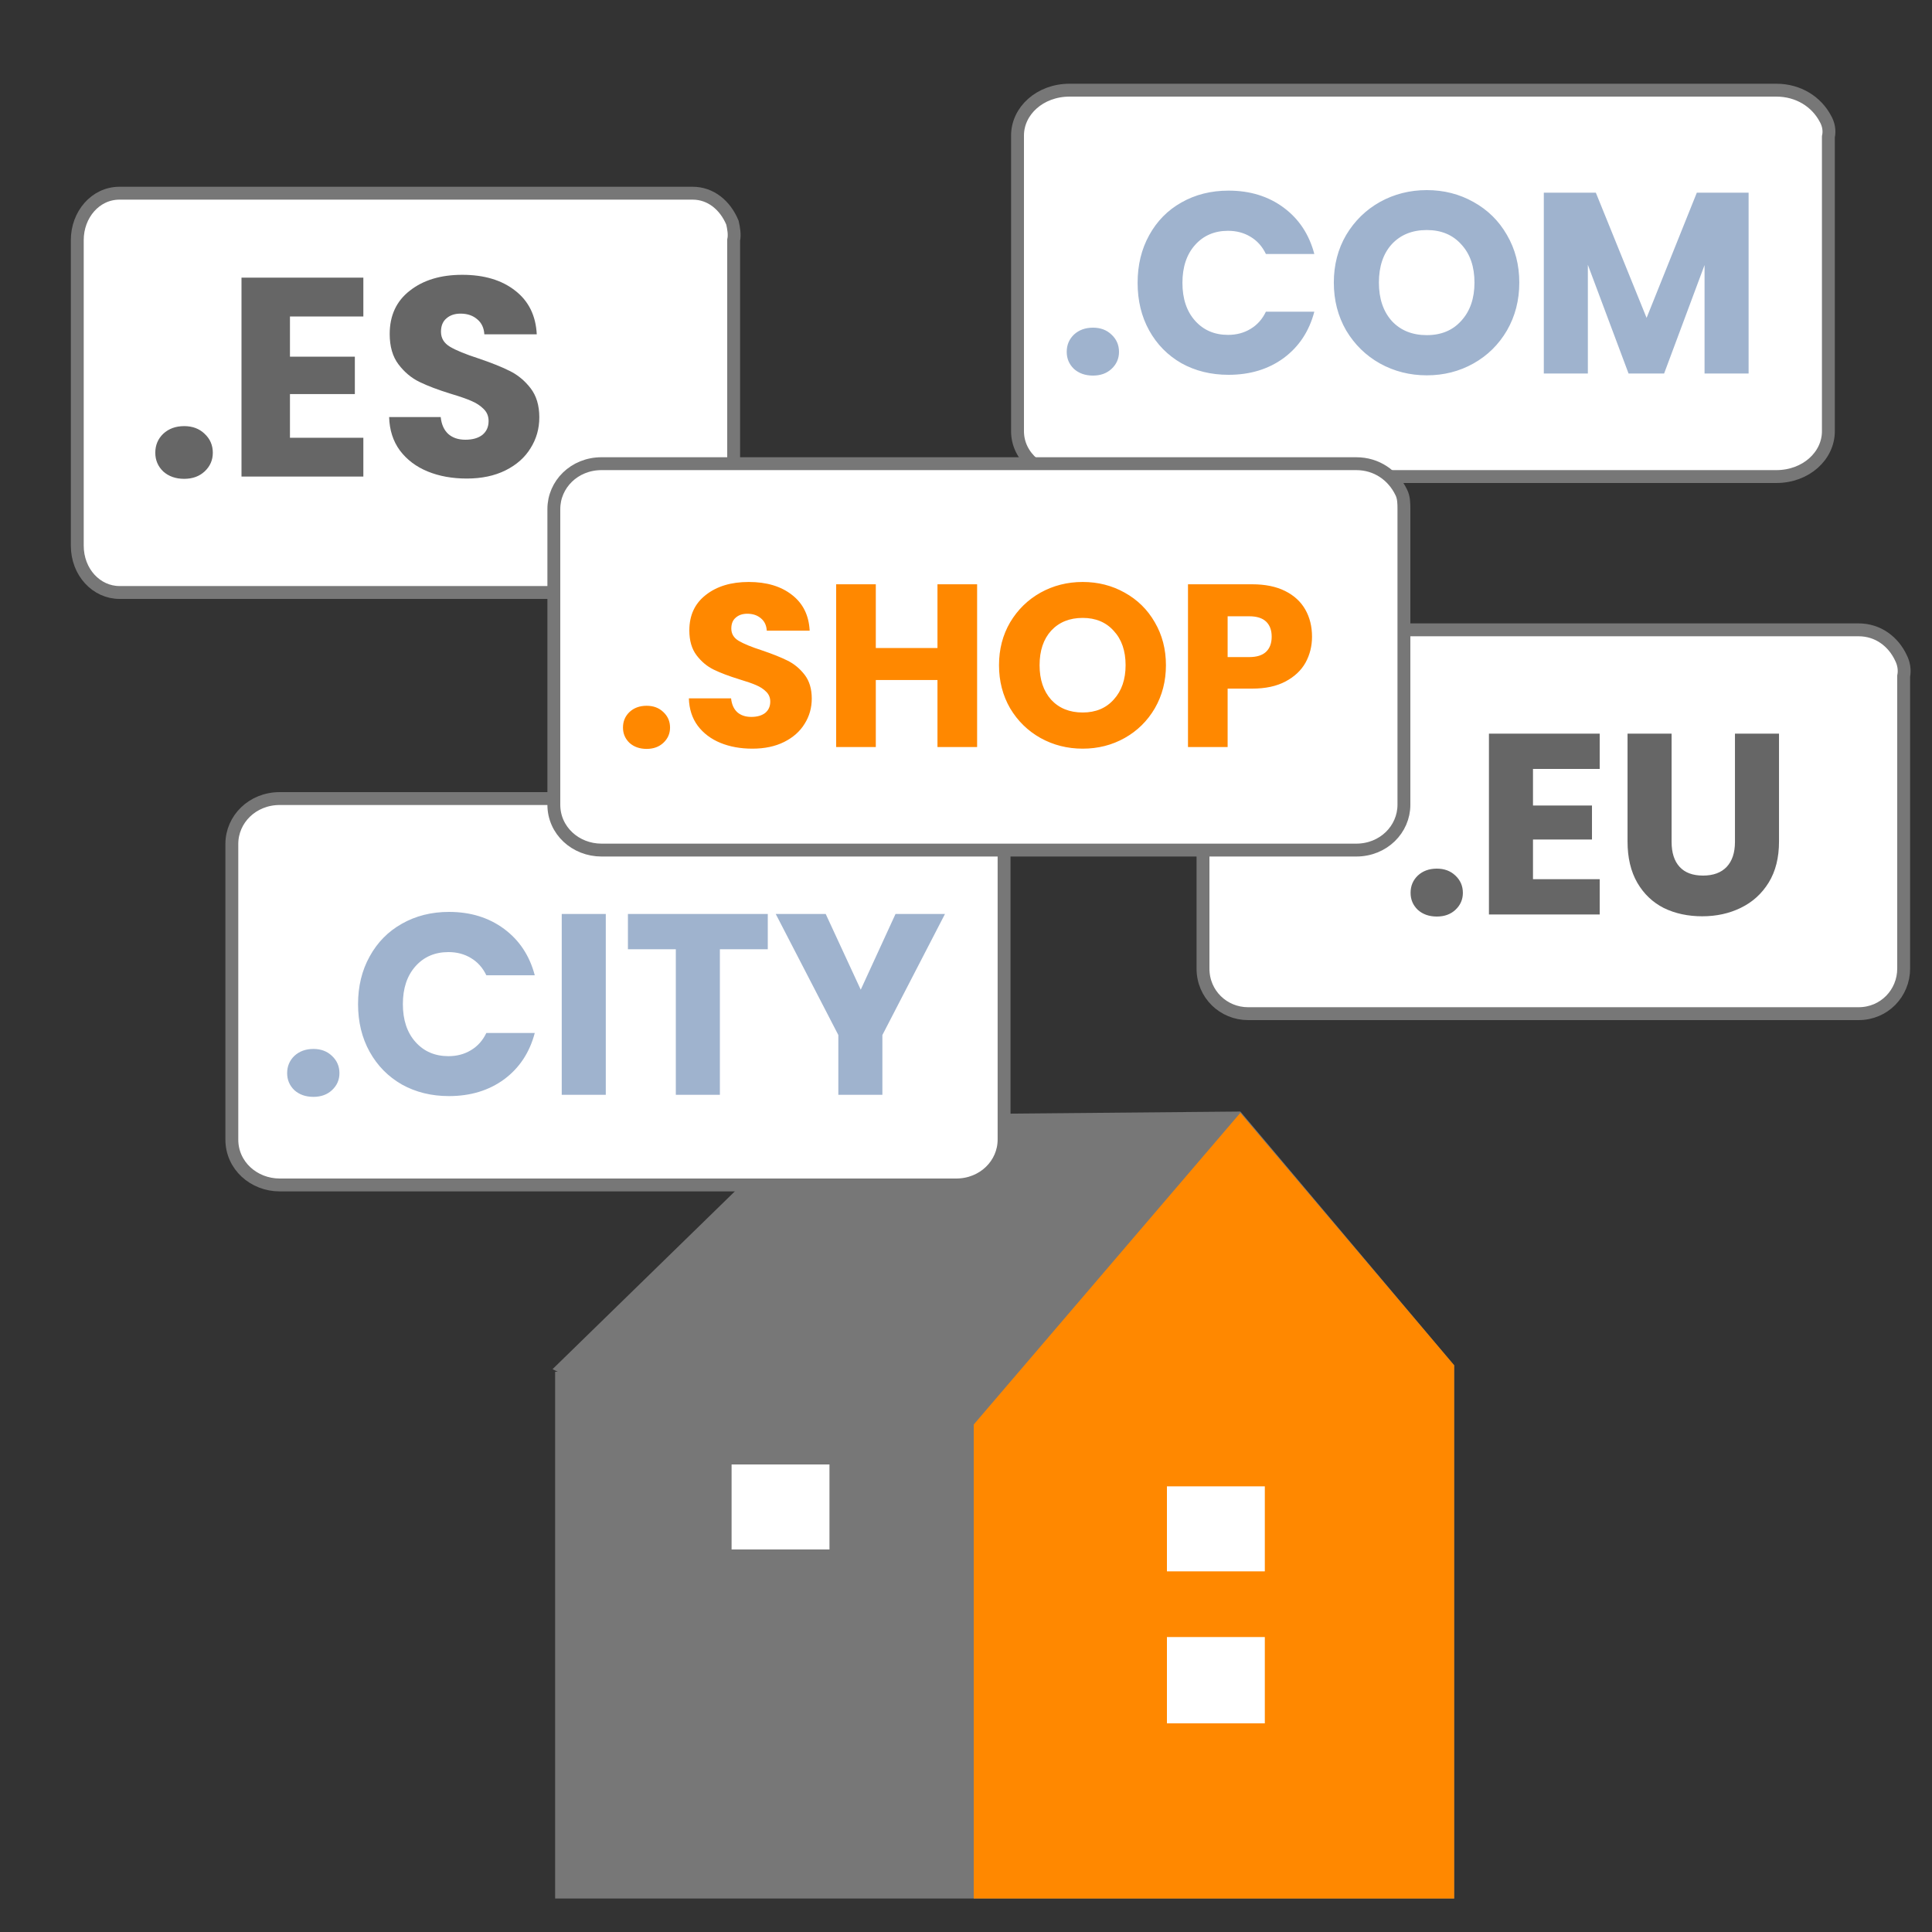
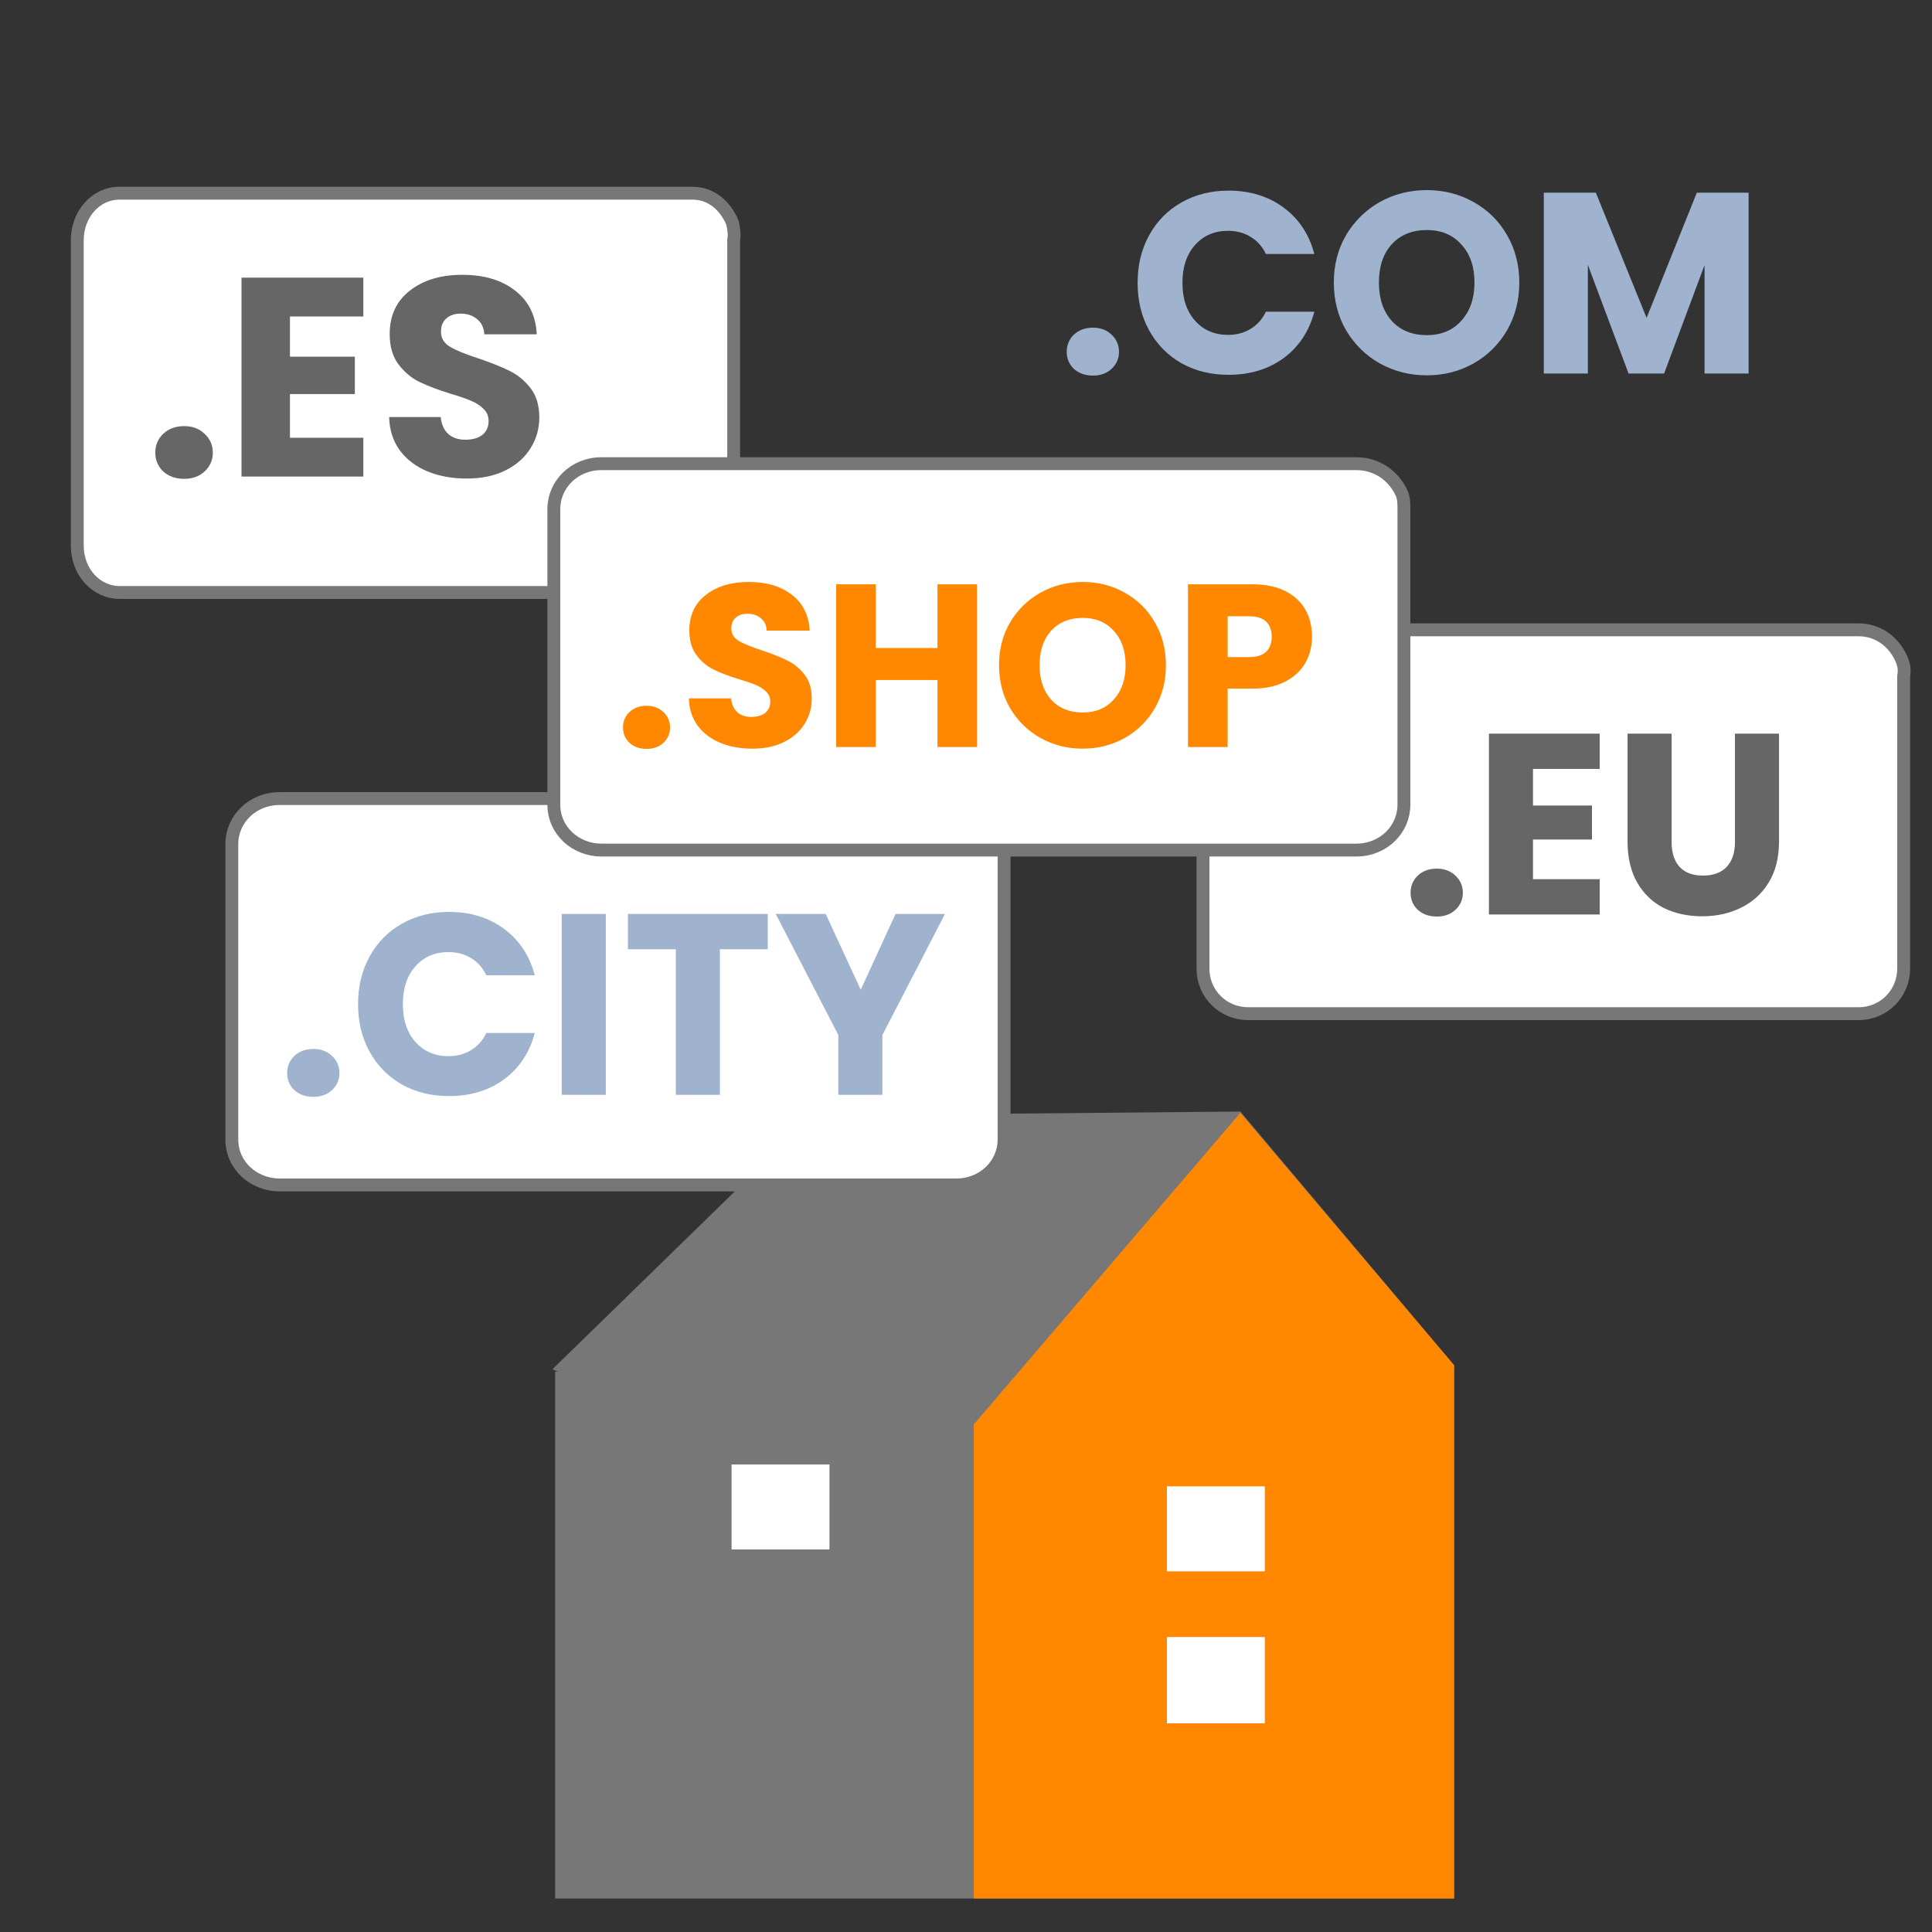
<svg xmlns="http://www.w3.org/2000/svg" width="150" height="150" viewBox="0 0 150 150" fill="none">
  <rect x="0" y="0" width="150" height="150" fill="#333333" stroke="none" />
  <g clip-path="url(#clip0_2672_3868)">
    <path d="M56.867 17.289C56.305 15.936 55.181 15 53.776 15H9.279C7.405 15 6 16.664 6 18.641V42.359C6 44.44 7.499 46 9.279 46H53.682C55.556 46 56.961 44.336 56.961 42.359V18.641C57.055 18.225 56.961 17.705 56.867 17.289Z" fill="white" stroke="#777777" stroke-miterlimit="10" />
-     <path d="M141.723 9.215C141.029 7.906 139.64 7 137.904 7H83.05C80.736 7 79 8.611 79 10.524V33.477C79 35.49 80.852 37 83.05 37H137.904C140.219 37 141.955 35.389 141.955 33.477V10.624C142.07 10.121 141.955 9.617 141.723 9.215Z" fill="white" stroke="#777777" stroke-miterlimit="10" />
    <path d="M147.6 51.1C147 49.8 145.8 48.9 144.3 48.9H96.9C94.9 48.9 93.4 50.5 93.4 52.4V75.2C93.4 77.2 95 78.7 96.9 78.7H144.3C146.3 78.7 147.8 77.1 147.8 75.2V52.5C147.9 52 147.8 51.5 147.6 51.1Z" fill="white" stroke="#777777" stroke-miterlimit="10" />
    <path d="M112.9 106L96.3 86.3L63.1 86.6L42.9 106.3L43.3 106.5H43.1V147.4H112.9V106.5V106Z" fill="#777777" />
    <path d="M96.3 86.4L75.6 110.6V147.4H112.9V106L96.3 86.4Z" fill="#FF8800" />
    <path d="M98.2 127.1H90.6V133.8H98.2V127.1Z" fill="white" />
    <path d="M98.2 115.4H90.6V122H98.2V115.4Z" fill="white" />
    <path d="M64.4 113.7H56.8V120.3H64.4V113.7Z" fill="white" />
    <path d="M77.85 64.215C77.212 62.906 75.936 62 74.342 62H21.721C19.595 62 18 63.611 18 65.523V88.477C18 90.49 19.701 92 21.721 92H74.235C76.361 92 77.956 90.389 77.956 88.477V65.624C78.062 65.121 77.956 64.617 77.85 64.215Z" fill="white" stroke="#777777" stroke-miterlimit="10" />
    <path d="M108.788 38.215C108.154 36.906 106.885 36 105.298 36H46.702C44.587 36 43 37.611 43 39.523V62.477C43 64.49 44.692 66 46.702 66H105.298C107.413 66 109 64.389 109 62.477V39.523C109 39.121 109 38.617 108.788 38.215Z" fill="white" stroke="#777777" stroke-miterlimit="10" />
    <path d="M14.301 37.176C13.641 37.176 13.098 36.985 12.673 36.604C12.262 36.208 12.057 35.724 12.057 35.152C12.057 34.565 12.262 34.074 12.673 33.678C13.098 33.282 13.641 33.084 14.301 33.084C14.946 33.084 15.474 33.282 15.885 33.678C16.31 34.074 16.523 34.565 16.523 35.152C16.523 35.724 16.31 36.208 15.885 36.604C15.474 36.985 14.946 37.176 14.301 37.176ZM22.512 24.57V27.694H27.55V30.598H22.512V33.986H28.21V37H18.75V21.556H28.21V24.57H22.512ZM36.24 37.154C35.111 37.154 34.099 36.971 33.204 36.604C32.309 36.237 31.591 35.695 31.048 34.976C30.52 34.257 30.241 33.392 30.212 32.38H34.216C34.275 32.952 34.473 33.392 34.81 33.7C35.147 33.993 35.587 34.14 36.13 34.14C36.687 34.14 37.127 34.015 37.45 33.766C37.773 33.502 37.934 33.143 37.934 32.688C37.934 32.307 37.802 31.991 37.538 31.742C37.289 31.493 36.973 31.287 36.592 31.126C36.225 30.965 35.697 30.781 35.008 30.576C34.011 30.268 33.197 29.96 32.566 29.652C31.935 29.344 31.393 28.889 30.938 28.288C30.483 27.687 30.256 26.902 30.256 25.934C30.256 24.497 30.777 23.375 31.818 22.568C32.859 21.747 34.216 21.336 35.888 21.336C37.589 21.336 38.961 21.747 40.002 22.568C41.043 23.375 41.601 24.504 41.674 25.956H37.604C37.575 25.457 37.391 25.069 37.054 24.79C36.717 24.497 36.284 24.35 35.756 24.35C35.301 24.35 34.935 24.475 34.656 24.724C34.377 24.959 34.238 25.303 34.238 25.758C34.238 26.257 34.473 26.645 34.942 26.924C35.411 27.203 36.145 27.503 37.142 27.826C38.139 28.163 38.946 28.486 39.562 28.794C40.193 29.102 40.735 29.549 41.19 30.136C41.645 30.723 41.872 31.478 41.872 32.402C41.872 33.282 41.645 34.081 41.19 34.8C40.75 35.519 40.105 36.091 39.254 36.516C38.403 36.941 37.399 37.154 36.24 37.154Z" fill="#666666" />
    <path d="M84.859 29.16C84.26 29.16 83.766 28.987 83.379 28.64C83.006 28.28 82.82 27.84 82.82 27.32C82.82 26.787 83.006 26.34 83.379 25.98C83.766 25.62 84.26 25.44 84.859 25.44C85.446 25.44 85.926 25.62 86.299 25.98C86.686 26.34 86.879 26.787 86.879 27.32C86.879 27.84 86.686 28.28 86.299 28.64C85.926 28.987 85.446 29.16 84.859 29.16ZM88.324 21.96C88.324 20.573 88.624 19.34 89.224 18.26C89.824 17.167 90.657 16.32 91.724 15.72C92.804 15.107 94.024 14.8 95.384 14.8C97.051 14.8 98.477 15.24 99.664 16.12C100.851 17 101.644 18.2 102.044 19.72H98.284C98.004 19.133 97.604 18.687 97.084 18.38C96.577 18.073 95.997 17.92 95.344 17.92C94.291 17.92 93.437 18.287 92.784 19.02C92.131 19.753 91.804 20.733 91.804 21.96C91.804 23.187 92.131 24.167 92.784 24.9C93.437 25.633 94.291 26 95.344 26C95.997 26 96.577 25.847 97.084 25.54C97.604 25.233 98.004 24.787 98.284 24.2H102.044C101.644 25.72 100.851 26.92 99.664 27.8C98.477 28.667 97.051 29.1 95.384 29.1C94.024 29.1 92.804 28.8 91.724 28.2C90.657 27.587 89.824 26.74 89.224 25.66C88.624 24.58 88.324 23.347 88.324 21.96ZM110.778 29.14C109.458 29.14 108.245 28.833 107.138 28.22C106.045 27.607 105.172 26.753 104.518 25.66C103.878 24.553 103.558 23.313 103.558 21.94C103.558 20.567 103.878 19.333 104.518 18.24C105.172 17.147 106.045 16.293 107.138 15.68C108.245 15.067 109.458 14.76 110.778 14.76C112.098 14.76 113.305 15.067 114.398 15.68C115.505 16.293 116.372 17.147 116.998 18.24C117.638 19.333 117.958 20.567 117.958 21.94C117.958 23.313 117.638 24.553 116.998 25.66C116.358 26.753 115.492 27.607 114.398 28.22C113.305 28.833 112.098 29.14 110.778 29.14ZM110.778 26.02C111.898 26.02 112.792 25.647 113.458 24.9C114.138 24.153 114.478 23.167 114.478 21.94C114.478 20.7 114.138 19.713 113.458 18.98C112.792 18.233 111.898 17.86 110.778 17.86C109.645 17.86 108.738 18.227 108.058 18.96C107.392 19.693 107.058 20.687 107.058 21.94C107.058 23.18 107.392 24.173 108.058 24.92C108.738 25.653 109.645 26.02 110.778 26.02ZM135.761 14.96V29H132.341V20.58L129.201 29H126.441L123.281 20.56V29H119.861V14.96H123.901L127.841 24.68L131.741 14.96H135.761Z" fill="#9FB3CE" />
-     <path d="M24.334 85.16C23.734 85.16 23.241 84.987 22.854 84.64C22.481 84.28 22.294 83.84 22.294 83.32C22.294 82.787 22.481 82.34 22.854 81.98C23.241 81.62 23.734 81.44 24.334 81.44C24.921 81.44 25.401 81.62 25.774 81.98C26.161 82.34 26.354 82.787 26.354 83.32C26.354 83.84 26.161 84.28 25.774 84.64C25.401 84.987 24.921 85.16 24.334 85.16ZM27.799 77.96C27.799 76.573 28.099 75.34 28.699 74.26C29.299 73.167 30.132 72.32 31.199 71.72C32.279 71.107 33.499 70.8 34.859 70.8C36.525 70.8 37.952 71.24 39.139 72.12C40.325 73 41.119 74.2 41.519 75.72H37.759C37.479 75.133 37.079 74.687 36.559 74.38C36.052 74.073 35.472 73.92 34.819 73.92C33.765 73.92 32.912 74.287 32.259 75.02C31.605 75.753 31.279 76.733 31.279 77.96C31.279 79.187 31.605 80.167 32.259 80.9C32.912 81.633 33.765 82 34.819 82C35.472 82 36.052 81.847 36.559 81.54C37.079 81.233 37.479 80.787 37.759 80.2H41.519C41.119 81.72 40.325 82.92 39.139 83.8C37.952 84.667 36.525 85.1 34.859 85.1C33.499 85.1 32.279 84.8 31.199 84.2C30.132 83.587 29.299 82.74 28.699 81.66C28.099 80.58 27.799 79.347 27.799 77.96ZM47.033 70.96V85H43.613V70.96H47.033ZM59.611 70.96V73.7H55.892V85H52.471V73.7H48.752V70.96H59.611ZM73.368 70.96L68.508 80.36V85H65.088V80.36L60.228 70.96H64.108L66.828 76.84L69.528 70.96H73.368Z" fill="#9FB3CE" />
+     <path d="M24.334 85.16C23.734 85.16 23.241 84.987 22.854 84.64C22.481 84.28 22.294 83.84 22.294 83.32C22.294 82.787 22.481 82.34 22.854 81.98C23.241 81.62 23.734 81.44 24.334 81.44C24.921 81.44 25.401 81.62 25.774 81.98C26.161 82.34 26.354 82.787 26.354 83.32C26.354 83.84 26.161 84.28 25.774 84.64C25.401 84.987 24.921 85.16 24.334 85.16M27.799 77.96C27.799 76.573 28.099 75.34 28.699 74.26C29.299 73.167 30.132 72.32 31.199 71.72C32.279 71.107 33.499 70.8 34.859 70.8C36.525 70.8 37.952 71.24 39.139 72.12C40.325 73 41.119 74.2 41.519 75.72H37.759C37.479 75.133 37.079 74.687 36.559 74.38C36.052 74.073 35.472 73.92 34.819 73.92C33.765 73.92 32.912 74.287 32.259 75.02C31.605 75.753 31.279 76.733 31.279 77.96C31.279 79.187 31.605 80.167 32.259 80.9C32.912 81.633 33.765 82 34.819 82C35.472 82 36.052 81.847 36.559 81.54C37.079 81.233 37.479 80.787 37.759 80.2H41.519C41.119 81.72 40.325 82.92 39.139 83.8C37.952 84.667 36.525 85.1 34.859 85.1C33.499 85.1 32.279 84.8 31.199 84.2C30.132 83.587 29.299 82.74 28.699 81.66C28.099 80.58 27.799 79.347 27.799 77.96ZM47.033 70.96V85H43.613V70.96H47.033ZM59.611 70.96V73.7H55.892V85H52.471V73.7H48.752V70.96H59.611ZM73.368 70.96L68.508 80.36V85H65.088V80.36L60.228 70.96H64.108L66.828 76.84L69.528 70.96H73.368Z" fill="#9FB3CE" />
    <path d="M50.204 58.144C49.664 58.144 49.22 57.988 48.872 57.676C48.536 57.352 48.368 56.956 48.368 56.488C48.368 56.008 48.536 55.606 48.872 55.282C49.22 54.958 49.664 54.796 50.204 54.796C50.732 54.796 51.164 54.958 51.5 55.282C51.848 55.606 52.022 56.008 52.022 56.488C52.022 56.956 51.848 57.352 51.5 57.676C51.164 57.988 50.732 58.144 50.204 58.144ZM58.416 58.126C57.492 58.126 56.664 57.976 55.932 57.676C55.2 57.376 54.612 56.932 54.169 56.344C53.736 55.756 53.508 55.048 53.484 54.22H56.761C56.809 54.688 56.971 55.048 57.246 55.3C57.523 55.54 57.883 55.66 58.327 55.66C58.782 55.66 59.142 55.558 59.407 55.354C59.67 55.138 59.803 54.844 59.803 54.472C59.803 54.16 59.694 53.902 59.478 53.698C59.275 53.494 59.017 53.326 58.705 53.194C58.404 53.062 57.972 52.912 57.408 52.744C56.593 52.492 55.926 52.24 55.41 51.988C54.895 51.736 54.45 51.364 54.078 50.872C53.706 50.38 53.52 49.738 53.52 48.946C53.52 47.77 53.947 46.852 54.798 46.192C55.651 45.52 56.761 45.184 58.129 45.184C59.52 45.184 60.642 45.52 61.495 46.192C62.346 46.852 62.803 47.776 62.862 48.964H59.532C59.508 48.556 59.358 48.238 59.083 48.01C58.806 47.77 58.453 47.65 58.02 47.65C57.648 47.65 57.349 47.752 57.12 47.956C56.892 48.148 56.779 48.43 56.779 48.802C56.779 49.21 56.971 49.528 57.355 49.756C57.739 49.984 58.339 50.23 59.154 50.494C59.971 50.77 60.63 51.034 61.135 51.286C61.651 51.538 62.094 51.904 62.467 52.384C62.839 52.864 63.025 53.482 63.025 54.238C63.025 54.958 62.839 55.612 62.467 56.2C62.106 56.788 61.578 57.256 60.883 57.604C60.187 57.952 59.364 58.126 58.416 58.126ZM75.863 45.364V58H72.785V52.798H67.997V58H64.919V45.364H67.997V50.314H72.785V45.364H75.863ZM84.061 58.126C82.873 58.126 81.781 57.85 80.785 57.298C79.801 56.746 79.015 55.978 78.427 54.994C77.851 53.998 77.563 52.882 77.563 51.646C77.563 50.41 77.851 49.3 78.427 48.316C79.015 47.332 79.801 46.564 80.785 46.012C81.781 45.46 82.873 45.184 84.061 45.184C85.249 45.184 86.335 45.46 87.319 46.012C88.315 46.564 89.095 47.332 89.659 48.316C90.235 49.3 90.523 50.41 90.523 51.646C90.523 52.882 90.235 53.998 89.659 54.994C89.083 55.978 88.303 56.746 87.319 57.298C86.335 57.85 85.249 58.126 84.061 58.126ZM84.061 55.318C85.069 55.318 85.873 54.982 86.473 54.31C87.085 53.638 87.391 52.75 87.391 51.646C87.391 50.53 87.085 49.642 86.473 48.982C85.873 48.31 85.069 47.974 84.061 47.974C83.041 47.974 82.225 48.304 81.613 48.964C81.013 49.624 80.713 50.518 80.713 51.646C80.713 52.762 81.013 53.656 81.613 54.328C82.225 54.988 83.041 55.318 84.061 55.318ZM101.865 49.432C101.865 50.164 101.697 50.836 101.361 51.448C101.025 52.048 100.509 52.534 99.813 52.906C99.117 53.278 98.253 53.464 97.221 53.464H95.313V58H92.235V45.364H97.221C98.229 45.364 99.081 45.538 99.777 45.886C100.473 46.234 100.995 46.714 101.343 47.326C101.691 47.938 101.865 48.64 101.865 49.432ZM96.987 51.016C97.575 51.016 98.013 50.878 98.301 50.602C98.589 50.326 98.733 49.936 98.733 49.432C98.733 48.928 98.589 48.538 98.301 48.262C98.013 47.986 97.575 47.848 96.987 47.848H95.313V51.016H96.987Z" fill="#FF8800" />
    <path d="M111.557 71.16C110.957 71.16 110.463 70.987 110.077 70.64C109.703 70.28 109.517 69.84 109.517 69.32C109.517 68.787 109.703 68.34 110.077 67.98C110.463 67.62 110.957 67.44 111.557 67.44C112.143 67.44 112.623 67.62 112.997 67.98C113.383 68.34 113.577 68.787 113.577 69.32C113.577 69.84 113.383 70.28 112.997 70.64C112.623 70.987 112.143 71.16 111.557 71.16ZM119.021 59.7V62.54H123.601V65.18H119.021V68.26H124.201V71H115.601V56.96H124.201V59.7H119.021ZM129.782 56.96V65.36C129.782 66.2 129.988 66.847 130.402 67.3C130.815 67.753 131.422 67.98 132.222 67.98C133.022 67.98 133.635 67.753 134.062 67.3C134.488 66.847 134.702 66.2 134.702 65.36V56.96H138.122V65.34C138.122 66.593 137.855 67.653 137.322 68.52C136.788 69.387 136.068 70.04 135.162 70.48C134.268 70.92 133.268 71.14 132.162 71.14C131.055 71.14 130.062 70.927 129.182 70.5C128.315 70.06 127.628 69.407 127.122 68.54C126.615 67.66 126.362 66.593 126.362 65.34V56.96H129.782Z" fill="#666666" />
  </g>
  <defs>
    <clipPath id="clip0_2672_3868">
      <rect width="150" height="150" fill="white" />
    </clipPath>
  </defs>
</svg>